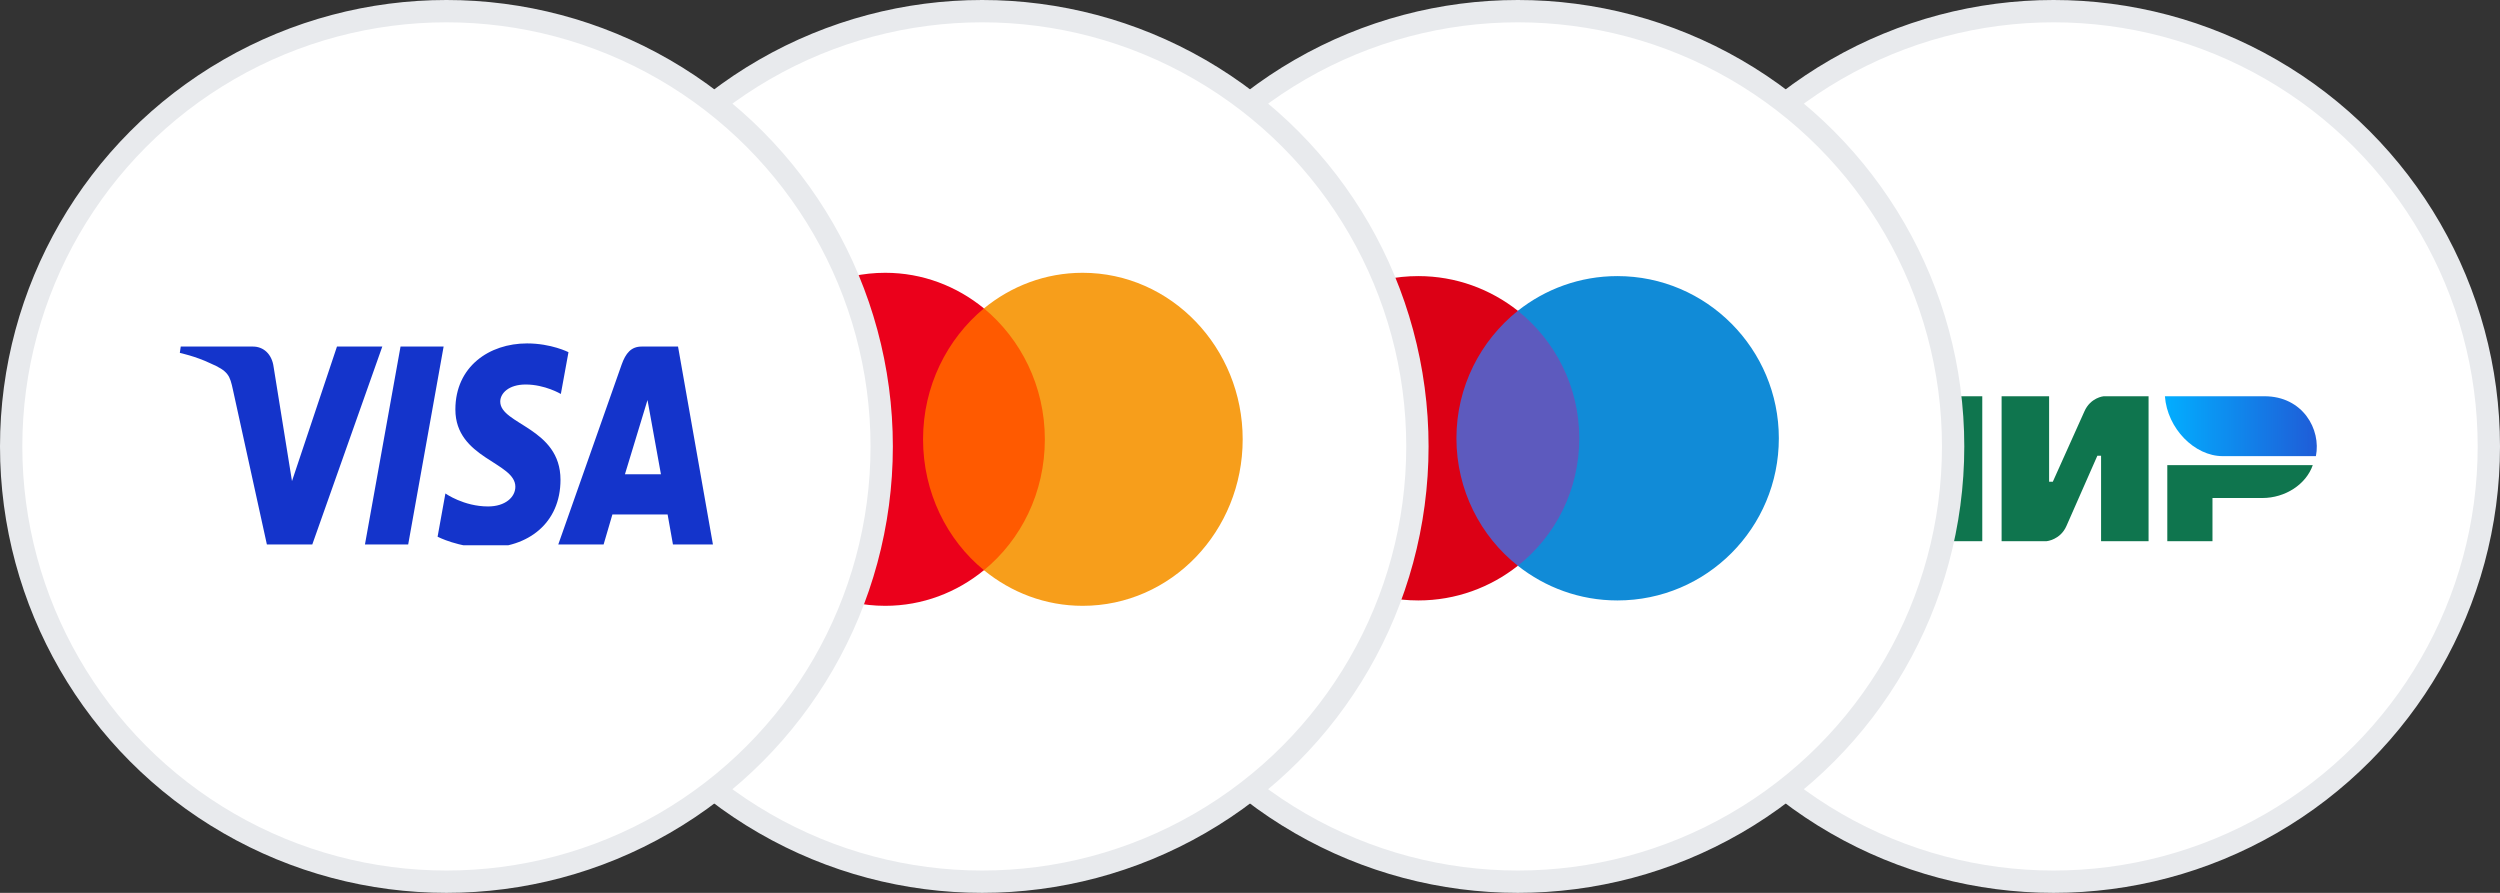
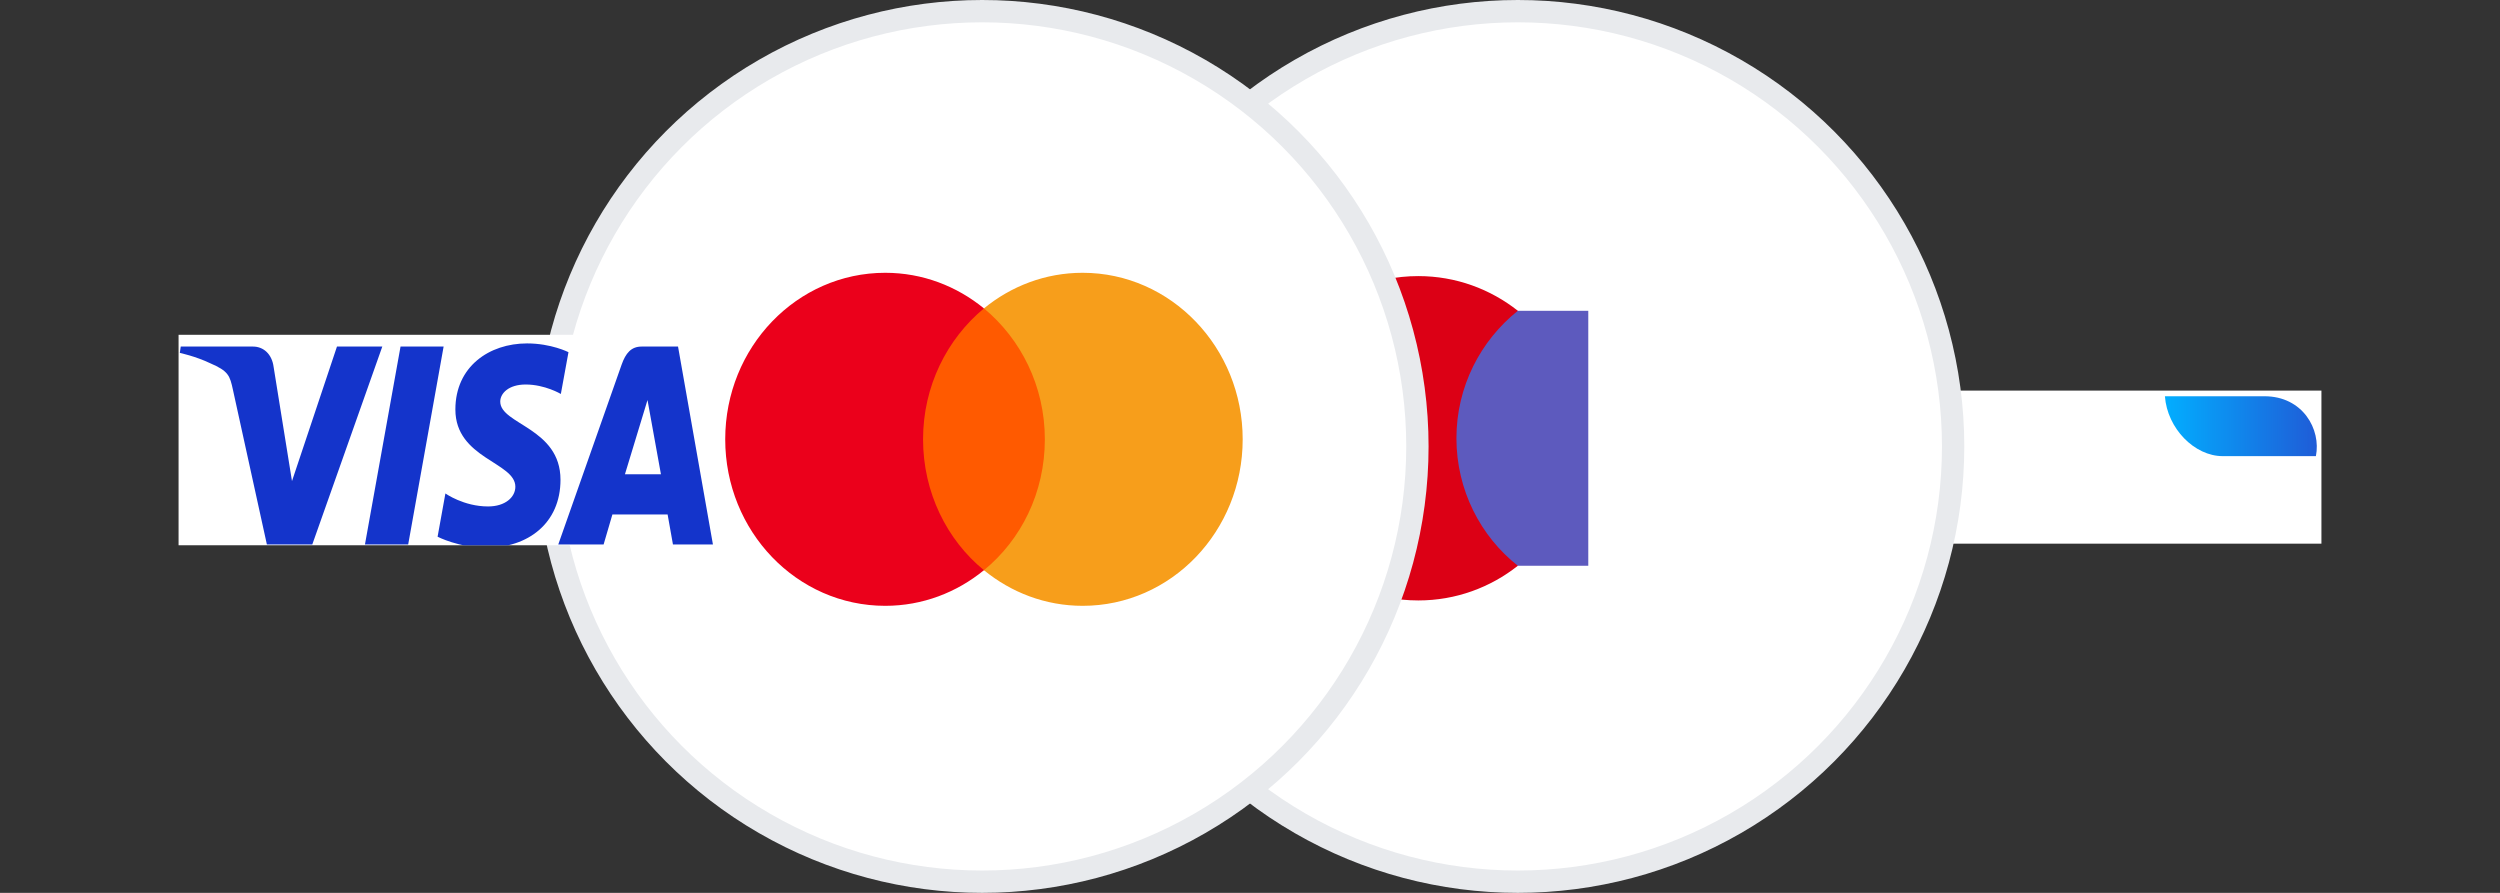
<svg xmlns="http://www.w3.org/2000/svg" width="112" height="40" viewBox="0 0 112 40" fill="none">
  <rect x="0" y="0" width="112" height="40" fill="#333333" stroke="none" />
-   <circle cx="92" cy="20" r="19.5" fill="white" stroke="#E8EAED" />
  <g clip-path="url(#clip0_5583_37608)">
    <rect width="24" height="6.857" transform="translate(80 17.5)" fill="white" />
-     <path fill-rule="evenodd" clip-rule="evenodd" d="M82.622 17.753C82.831 17.752 83.45 17.695 83.712 18.598C83.889 19.207 84.171 20.204 84.557 21.589H84.714C85.129 20.129 85.413 19.132 85.568 18.598C85.833 17.686 86.496 17.753 86.761 17.753L88.806 17.753V24.245H86.722V20.419H86.582L85.42 24.245H83.851L82.689 20.416H82.549V24.245H80.465V17.753L82.622 17.753ZM91.8 17.753V21.582H91.966L93.38 18.433C93.654 17.807 94.239 17.753 94.239 17.753H96.256V24.245H94.128V20.416H93.962L92.576 23.565C92.302 24.189 91.689 24.245 91.689 24.245H89.672V17.753H91.8ZM103.612 20.838C103.315 21.697 102.383 22.311 101.351 22.311H99.119V24.245H97.095V20.838H103.612Z" fill="#0F754E" />
    <path fill-rule="evenodd" clip-rule="evenodd" d="M101.448 17.752H96.988C97.094 19.197 98.314 20.435 99.577 20.435H103.752C103.993 19.233 103.163 17.752 101.448 17.752Z" fill="url(#paint0_linear_5583_37608)" />
  </g>
  <circle cx="68" cy="20" r="19.5" fill="white" stroke="#E8EAED" />
  <path d="M71.155 13.924H64.827V25.346H71.155V13.924Z" fill="#5D5ABE" />
  <path d="M65.248 19.635C65.248 17.314 66.334 15.254 68 13.923C66.774 12.955 65.227 12.369 63.54 12.369C59.543 12.369 56.309 15.619 56.309 19.635C56.309 23.651 59.543 26.9 63.54 26.9C65.227 26.9 66.774 26.315 68 25.346C66.332 24.034 65.248 21.955 65.248 19.635Z" fill="#DC0015" />
-   <path d="M79.692 19.635C79.692 23.651 76.457 26.9 72.46 26.9C70.773 26.9 69.226 26.315 68 25.346C69.687 24.013 70.752 21.955 70.752 19.635C70.752 17.314 69.666 15.254 68 13.923C69.224 12.955 70.771 12.369 72.458 12.369C76.457 12.369 79.692 15.64 79.692 19.635Z" fill="#118BD7" />
  <circle cx="44" cy="20" r="19.5" fill="white" stroke="#E8EAED" />
  <g clip-path="url(#clip1_5583_37608)">
    <rect width="24" height="15.429" transform="translate(32 12)" fill="white" />
    <g clip-path="url(#clip2_5583_37608)">
      <path d="M47.207 13.816H40.934V25.545H47.207V13.816Z" fill="#FF5A00" />
      <path d="M41.353 19.681C41.353 17.298 42.429 15.183 44.081 13.816C42.865 12.822 41.332 12.221 39.659 12.221C35.697 12.221 32.49 15.557 32.49 19.681C32.49 23.804 35.697 27.141 39.659 27.141C41.332 27.141 42.865 26.54 44.081 25.545C42.427 24.198 41.353 22.064 41.353 19.681Z" fill="#EB001B" />
      <path d="M55.672 19.681C55.672 23.804 52.466 27.141 48.503 27.141C46.83 27.141 45.297 26.54 44.081 25.545C45.754 24.176 46.809 22.064 46.809 19.681C46.809 17.298 45.733 15.183 44.081 13.816C45.294 12.822 46.828 12.221 48.501 12.221C52.466 12.221 55.672 15.579 55.672 19.681Z" fill="#F79E1B" />
    </g>
  </g>
-   <circle cx="20" cy="20" r="19.5" fill="white" stroke="#E8EAED" />
  <g clip-path="url(#clip3_5583_37608)">
    <rect width="24" height="9.429" transform="translate(8 15)" fill="white" />
    <path d="M23.612 15.385C21.916 15.385 20.401 16.424 20.401 18.345C20.401 20.548 23.088 20.7 23.088 21.806C23.088 22.272 22.637 22.689 21.866 22.689C20.772 22.689 19.954 22.107 19.954 22.107L19.604 24.045C19.604 24.045 20.546 24.537 21.797 24.537C23.651 24.537 25.11 23.446 25.11 21.493C25.11 19.165 22.411 19.018 22.411 17.991C22.411 17.626 22.782 17.226 23.55 17.226C24.418 17.226 25.126 17.65 25.126 17.65L25.468 15.778C25.468 15.778 24.698 15.385 23.612 15.385ZM8.097 15.526L8.056 15.809C8.056 15.809 8.769 15.963 9.412 16.271C10.239 16.624 10.298 16.83 10.437 17.469L11.956 24.391H13.991L17.127 15.526H15.096L13.081 21.553L12.259 16.444C12.184 15.86 11.802 15.526 11.334 15.526H8.097ZM17.944 15.526L16.35 24.391H18.287L19.874 15.526H17.944ZM28.744 15.526C28.277 15.526 28.03 15.822 27.848 16.338L25.011 24.391H27.042L27.435 23.049H29.909L30.148 24.391H31.939L30.376 15.526H28.744ZM29.008 17.921L29.61 21.248H27.997L29.008 17.921Z" fill="#1434CB" />
  </g>
  <defs>
    <linearGradient id="paint0_linear_5583_37608" x1="103.793" y1="19.439" x2="96.988" y2="19.439" gradientUnits="userSpaceOnUse">
      <stop stop-color="#1F5CD7" />
      <stop offset="1" stop-color="#02AEFF" />
    </linearGradient>
    <clipPath id="clip0_5583_37608">
      <rect width="24" height="6.857" fill="white" transform="translate(80 17.5)" />
    </clipPath>
    <clipPath id="clip1_5583_37608">
      <rect width="24" height="15.429" fill="white" transform="translate(32 12)" />
    </clipPath>
    <clipPath id="clip2_5583_37608">
      <rect width="23.182" height="14.988" fill="white" transform="translate(32.491 12.221)" />
    </clipPath>
    <clipPath id="clip3_5583_37608">
      <rect width="24" height="9.429" fill="white" transform="translate(8 15)" />
    </clipPath>
  </defs>
</svg>